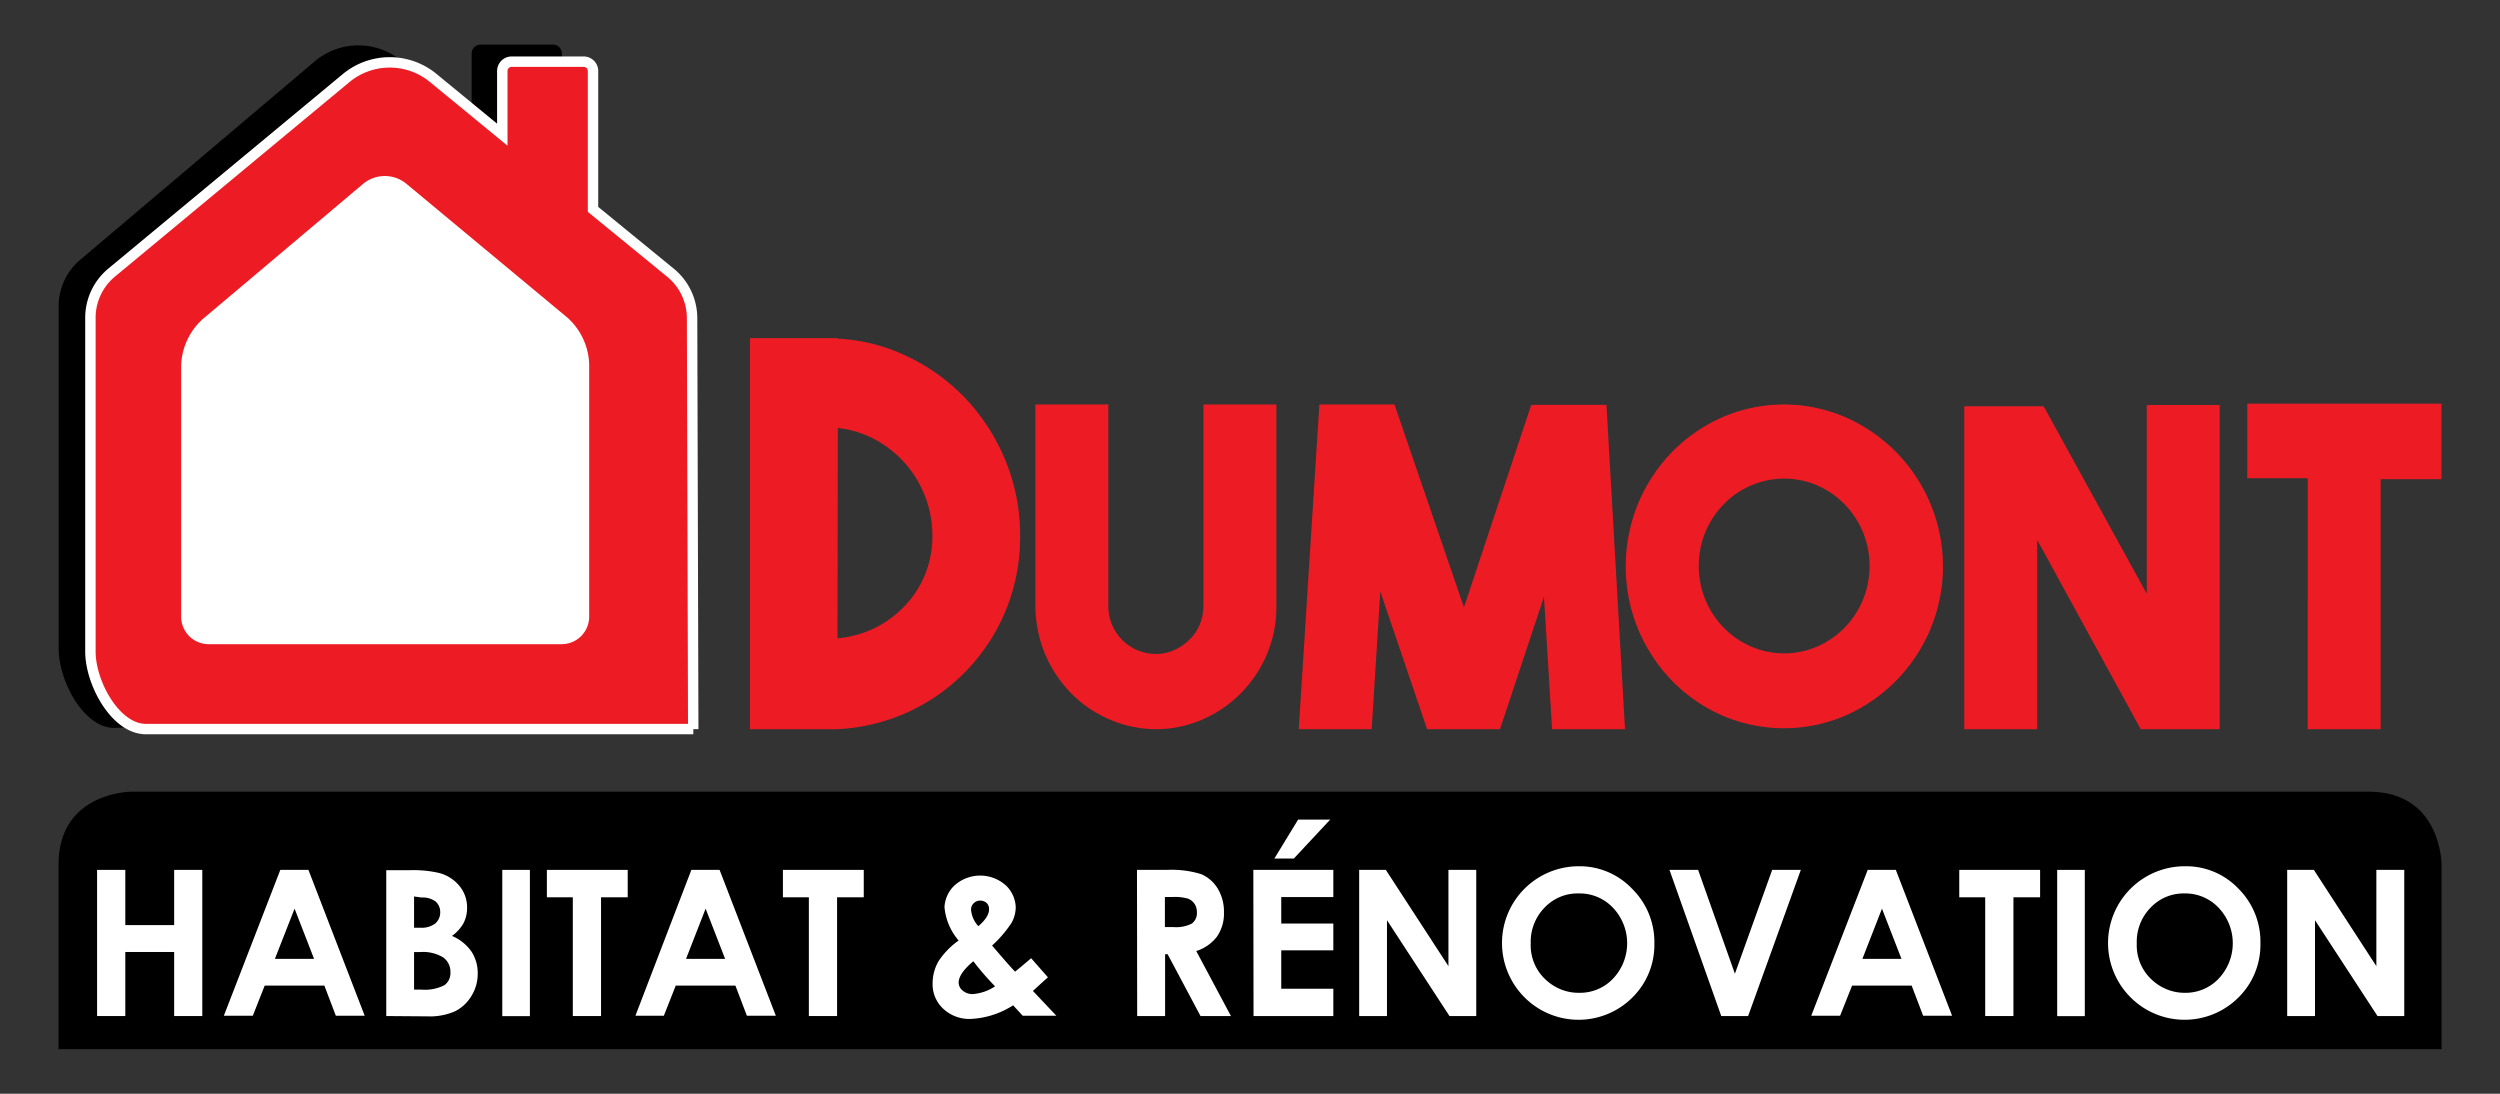
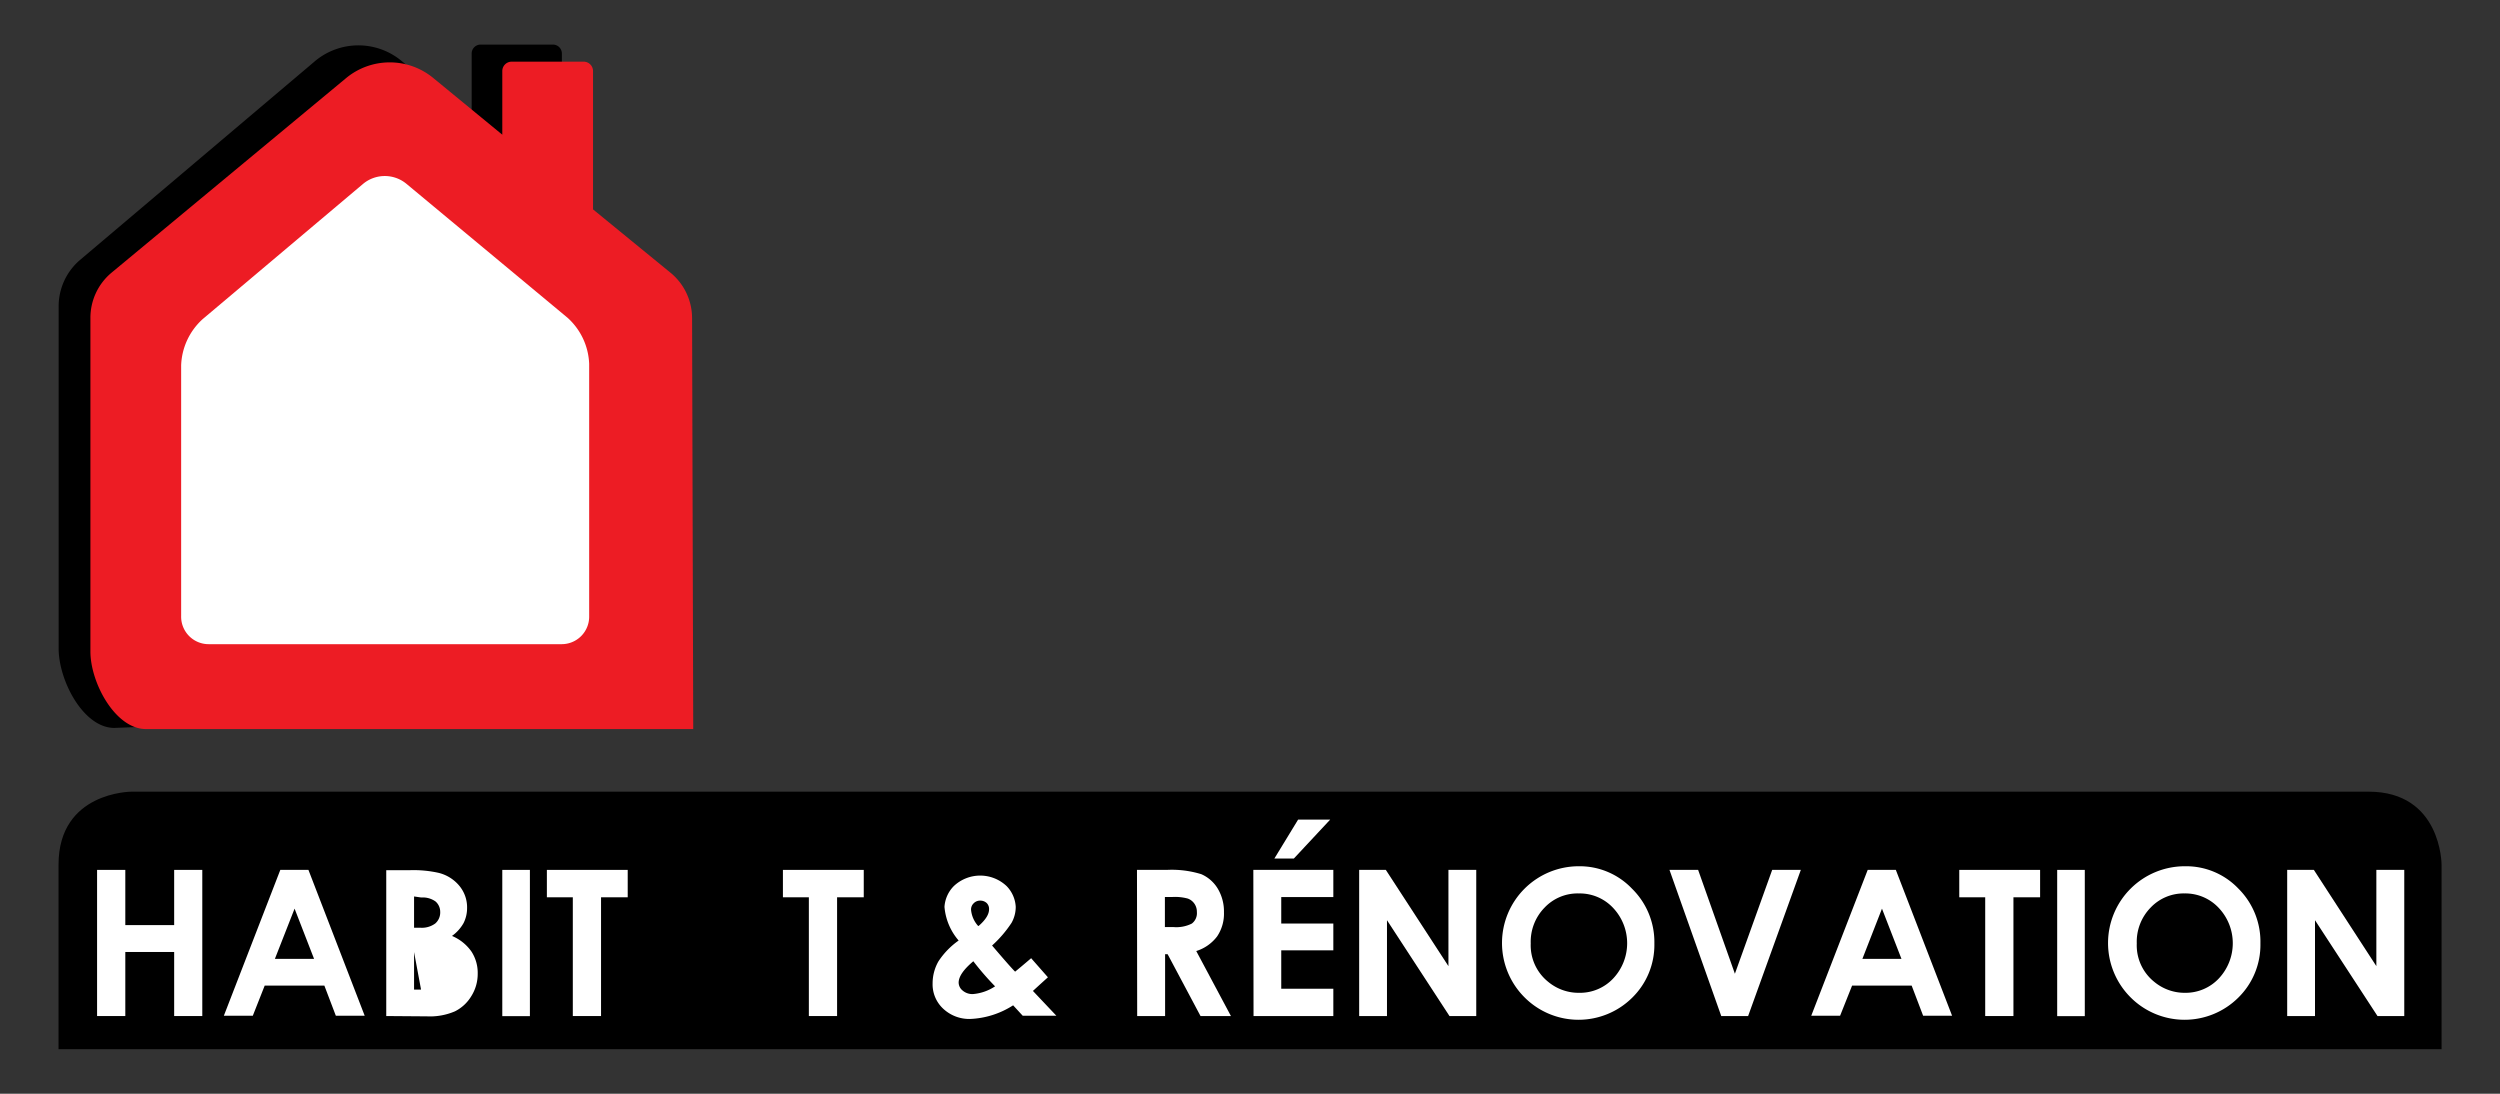
<svg xmlns="http://www.w3.org/2000/svg" viewBox="0 0 240 105">
  <rect x="0" y="0" width="240" height="105" fill="#333333" stroke="none" />
  <defs>
    <style>.cls-1{fill:#ed1c24;}.cls-2{fill:none;stroke:#fff;stroke-miterlimit:10;}.cls-3{fill:#fff;}</style>
  </defs>
  <g id="Calque_3" data-name="Calque 3">
    <path d="M53.94,18.79V5.17a.86.86,0,0,0-.83-.89h-7a.86.86,0,0,0-.83.89v6.29L38.62,5.91a6.49,6.49,0,0,0-8.43,0L7.63,25a5.85,5.85,0,0,0-2,4.45V62.25c0,3.11,2.39,7.63,5.34,7.63l52.51-2V26.8Z" />
    <path class="cls-1" d="M66.55,70l-.11-39.41a5.65,5.65,0,0,0-2-4.35L56.93,20.1V6.83a.9.9,0,0,0-.88-.91H49.11a.9.9,0,0,0-.89.91v6.1l-6.6-5.42a6.57,6.57,0,0,0-8.41,0L10.68,26.2a5.64,5.64,0,0,0-2,4.35v32c0,3,2.39,7.44,5.33,7.44H66.56" />
-     <path class="cls-2" d="M66.55,70l-.11-39.41a5.65,5.65,0,0,0-2-4.35L56.93,20.1V6.83a.9.9,0,0,0-.88-.91H49.11a.9.9,0,0,0-.89.91v6.1l-6.6-5.42a6.57,6.57,0,0,0-8.41,0L10.68,26.2a5.64,5.64,0,0,0-2,4.35v32c0,3,2.39,7.44,5.33,7.44H66.56" />
    <path d="M12.62,76s-7,0-7,7v17.72H234.39V83s0-7-7-7Z" />
    <polygon class="cls-3" points="9.32 83.51 12.03 83.51 12.03 88.81 16.72 88.81 16.72 83.51 19.42 83.51 19.42 97.54 16.72 97.54 16.72 91.39 12.03 91.39 12.03 97.54 9.32 97.54 9.32 83.51" />
    <path class="cls-3" d="M26.91,83.51h2.7l5.4,14H32.24l-1.1-2.89H25.41l-1.14,2.89H21.49Zm1.37,3.72-1.89,4.82h3.76Z" />
-     <path class="cls-3" d="M37.08,97.54v-14h2.21a11.1,11.1,0,0,1,2.8.25,3.74,3.74,0,0,1,2,1.24,3.23,3.23,0,0,1,.75,2.14,3.19,3.19,0,0,1-.34,1.45,3.82,3.82,0,0,1-1.11,1.23,4.32,4.32,0,0,1,1.87,1.5,3.75,3.75,0,0,1,.6,2.13,4,4,0,0,1-.62,2.16,3.83,3.83,0,0,1-1.57,1.45,6.07,6.07,0,0,1-2.67.48Zm2.67-11.48v3h.58a2.16,2.16,0,0,0,1.46-.41,1.4,1.4,0,0,0,.47-1.11,1.32,1.32,0,0,0-.45-1,2.11,2.11,0,0,0-1.37-.38Zm0,5.34V95h.67a4.11,4.11,0,0,0,2.24-.42,1.41,1.41,0,0,0,.58-1.22,1.7,1.7,0,0,0-.68-1.44,3.73,3.73,0,0,0-2.25-.52Z" />
+     <path class="cls-3" d="M37.08,97.54v-14h2.21a11.1,11.1,0,0,1,2.8.25,3.74,3.74,0,0,1,2,1.24,3.23,3.23,0,0,1,.75,2.14,3.19,3.19,0,0,1-.34,1.45,3.82,3.82,0,0,1-1.11,1.23,4.32,4.32,0,0,1,1.87,1.5,3.75,3.75,0,0,1,.6,2.13,4,4,0,0,1-.62,2.16,3.83,3.83,0,0,1-1.57,1.45,6.07,6.07,0,0,1-2.67.48Zm2.67-11.48v3h.58a2.16,2.16,0,0,0,1.46-.41,1.4,1.4,0,0,0,.47-1.11,1.32,1.32,0,0,0-.45-1,2.11,2.11,0,0,0-1.37-.38Zm0,5.34V95h.67Z" />
    <rect class="cls-3" x="48.22" y="83.51" width="2.65" height="14.04" />
    <polygon class="cls-3" points="52.5 83.51 60.26 83.51 60.26 86.14 57.7 86.14 57.7 97.54 54.99 97.54 54.99 86.14 52.5 86.14 52.5 83.51" />
-     <path class="cls-3" d="M66.37,83.51h2.71l5.4,14H71.7l-1.1-2.89H64.87l-1.14,2.89H61Zm1.37,3.72-1.88,4.82h3.75Z" />
    <polygon class="cls-3" points="75.16 83.51 82.92 83.51 82.92 86.14 80.36 86.14 80.36 97.54 77.65 97.54 77.65 86.14 75.16 86.14 75.16 83.51" />
    <path class="cls-3" d="M99,92l1.6,1.82-.73.66-.71.65,2.25,2.38H98.18l-.92-1a8.23,8.23,0,0,1-4.12,1.31,3.66,3.66,0,0,1-2.61-1,3.19,3.19,0,0,1-1-2.42,4.27,4.27,0,0,1,.56-2.11,7.4,7.4,0,0,1,1.94-2,5.65,5.65,0,0,1-1.36-3.23,3.11,3.11,0,0,1,.9-2,3.69,3.69,0,0,1,5.06,0,3.08,3.08,0,0,1,.88,2,3.12,3.12,0,0,1-.4,1.53,11.31,11.31,0,0,1-1.87,2.18c1.14,1.34,1.88,2.18,2.21,2.51.2-.16.72-.59,1.55-1.3m-3.48,2.7a26.22,26.22,0,0,1-2.08-2.4c-.94.79-1.41,1.47-1.41,2.06a1,1,0,0,0,.38.75,1.43,1.43,0,0,0,1,.34,4.51,4.51,0,0,0,2.13-.75m-1.59-5.79c.7-.61,1-1.14,1-1.6a.79.79,0,0,0-.23-.6.89.89,0,0,0-.63-.23.84.84,0,0,0-.62.26.82.82,0,0,0-.25.6,2.66,2.66,0,0,0,.68,1.57" />
    <path class="cls-3" d="M109.15,83.51H112a9.61,9.61,0,0,1,3.32.41,3.45,3.45,0,0,1,1.58,1.38,4.26,4.26,0,0,1,.6,2.28,3.9,3.9,0,0,1-.66,2.32,4,4,0,0,1-2,1.4l3.33,6.24h-2.92l-3.16-5.94h-.24v5.94h-2.68ZM111.83,89h.83a3.31,3.31,0,0,0,1.76-.34,1.25,1.25,0,0,0,.48-1.11,1.35,1.35,0,0,0-.24-.8,1.31,1.31,0,0,0-.64-.49,4.72,4.72,0,0,0-1.46-.15h-.73Z" />
    <path class="cls-3" d="M120.32,83.51H128v2.61h-5v2.54h5v2.57h-5v3.69h5v2.62h-7.66Zm4.3-4.83h3.08l-3.49,3.74h-1.87Z" />
    <polygon class="cls-3" points="130.48 83.51 133.04 83.51 139.05 92.75 139.05 83.51 141.72 83.51 141.72 97.54 139.15 97.54 133.15 88.34 133.15 97.54 130.48 97.54 130.48 83.51" />
    <path class="cls-3" d="M151.55,83.16a6.94,6.94,0,0,1,5.12,2.15,7.18,7.18,0,0,1,2.15,5.26,7.1,7.1,0,0,1-2.12,5.2,7.32,7.32,0,0,1-10.38-.06,7.37,7.37,0,0,1,5.23-12.55m0,2.61a4.36,4.36,0,0,0-3.27,1.36,4.69,4.69,0,0,0-1.33,3.44,4.49,4.49,0,0,0,1.67,3.68,4.57,4.57,0,0,0,3,1.06,4.37,4.37,0,0,0,3.24-1.37,4.94,4.94,0,0,0,0-6.78,4.38,4.38,0,0,0-3.28-1.39" />
    <polygon class="cls-3" points="160.27 83.51 163.02 83.51 166.55 93.48 170.13 83.51 172.88 83.51 167.82 97.54 165.24 97.54 160.27 83.51" />
    <path class="cls-3" d="M179.3,83.51H182l5.4,14h-2.78l-1.1-2.89h-5.72l-1.15,2.89h-2.77Zm1.37,3.72-1.88,4.82h3.75Z" />
    <polygon class="cls-3" points="188.09 83.51 195.85 83.51 195.85 86.14 193.29 86.14 193.29 97.54 190.58 97.54 190.58 86.14 188.09 86.14 188.09 83.51" />
    <rect class="cls-3" x="197.49" y="83.51" width="2.65" height="14.04" />
    <path class="cls-3" d="M209.77,83.16a6.93,6.93,0,0,1,5.12,2.15A7.18,7.18,0,0,1,217,90.57a7.1,7.1,0,0,1-2.12,5.2,7.32,7.32,0,0,1-10.38-.06,7.37,7.37,0,0,1,5.23-12.55m0,2.61a4.36,4.36,0,0,0-3.27,1.36,4.69,4.69,0,0,0-1.33,3.44,4.49,4.49,0,0,0,1.67,3.68,4.57,4.57,0,0,0,3,1.06A4.37,4.37,0,0,0,213,93.94a4.94,4.94,0,0,0,0-6.78,4.38,4.38,0,0,0-3.28-1.39" />
    <polygon class="cls-3" points="219.57 83.51 222.13 83.51 228.13 92.75 228.13 83.51 230.81 83.51 230.81 97.54 228.24 97.54 222.24 88.34 222.24 97.54 219.57 97.54 219.57 83.51" />
-     <path class="cls-1" d="M215.74,38.75v7.16h5.8V70h7v-24h5.84V38.75ZM206.09,57,196.19,39h-7.62V70h7V51.83L205.51,70h7.58V38.88h-7Zm-38,5.06a8.23,8.23,0,0,1-2.61-1.8,8.38,8.38,0,0,1-1.76-2.67,8.62,8.62,0,0,1,0-6.52,8.45,8.45,0,0,1,1.76-2.66,7.92,7.92,0,0,1,2.61-1.8,8,8,0,0,1,6.38,0,8.13,8.13,0,0,1,2.61,1.8,8.63,8.63,0,0,1,1.76,2.66,8.62,8.62,0,0,1,0,6.52,8.56,8.56,0,0,1-1.76,2.67,8.46,8.46,0,0,1-2.61,1.8,8,8,0,0,1-6.38,0m-2.75-22a15.39,15.39,0,0,0-4.82,3.33,15.78,15.78,0,0,0-3.25,4.93,15.88,15.88,0,0,0,0,12.11,15.9,15.9,0,0,0,3.25,4.93,15.39,15.39,0,0,0,4.82,3.33,14.95,14.95,0,0,0,11.83,0,15.63,15.63,0,0,0,0-28.63,14.84,14.84,0,0,0-11.83,0m-24.8,18.25-6.67-19.48h-7.21L124.68,70h7l.83-13.22L137,70h7l4.22-12.71L149,70h7l-1.78-31.13H147ZM111.13,70a11.09,11.09,0,0,0,4.46-1,11.75,11.75,0,0,0,3.64-2.56,11.92,11.92,0,0,0,2.45-3.77,11.54,11.54,0,0,0,.85-4.57V38.83h-7V58.1a4.75,4.75,0,0,1-.34,1.82,4.18,4.18,0,0,1-1,1.48,4.81,4.81,0,0,1-1.45,1,4.16,4.16,0,0,1-1.74.38,4.57,4.57,0,0,1-4.6-4.57V38.83h-7V58.27a12.22,12.22,0,0,0,.93,4.53,12.37,12.37,0,0,0,2.55,3.81,11.59,11.59,0,0,0,3.69,2.48A11.2,11.2,0,0,0,111,70ZM80.43,41.09A9.71,9.71,0,0,1,84,42.19a10.44,10.44,0,0,1,4.82,5.49,10.47,10.47,0,0,1,.69,3.78,9.76,9.76,0,0,1-.69,3.66,9.55,9.55,0,0,1-1.92,3A10.11,10.11,0,0,1,84,60.28a10.41,10.41,0,0,1-3.6,1Zm0-8.63H72V70h8.41a18.5,18.5,0,0,0,6.91-1.71A18.42,18.42,0,0,0,97.93,51.46a18.78,18.78,0,0,0-1.37-7.16,19.34,19.34,0,0,0-3.73-5.9,18.87,18.87,0,0,0-5.57-4.11,17.46,17.46,0,0,0-6.83-1.78Z" />
    <path class="cls-3" d="M20.09,61.84a2.64,2.64,0,0,1-2.7-2.7V35.07a6.29,6.29,0,0,1,2.06-4.43l15.42-13a3.26,3.26,0,0,1,4.14,0L54.49,30.51a6.27,6.27,0,0,1,2.07,4.42V59.14a2.64,2.64,0,0,1-2.69,2.7Z" />
  </g>
</svg>